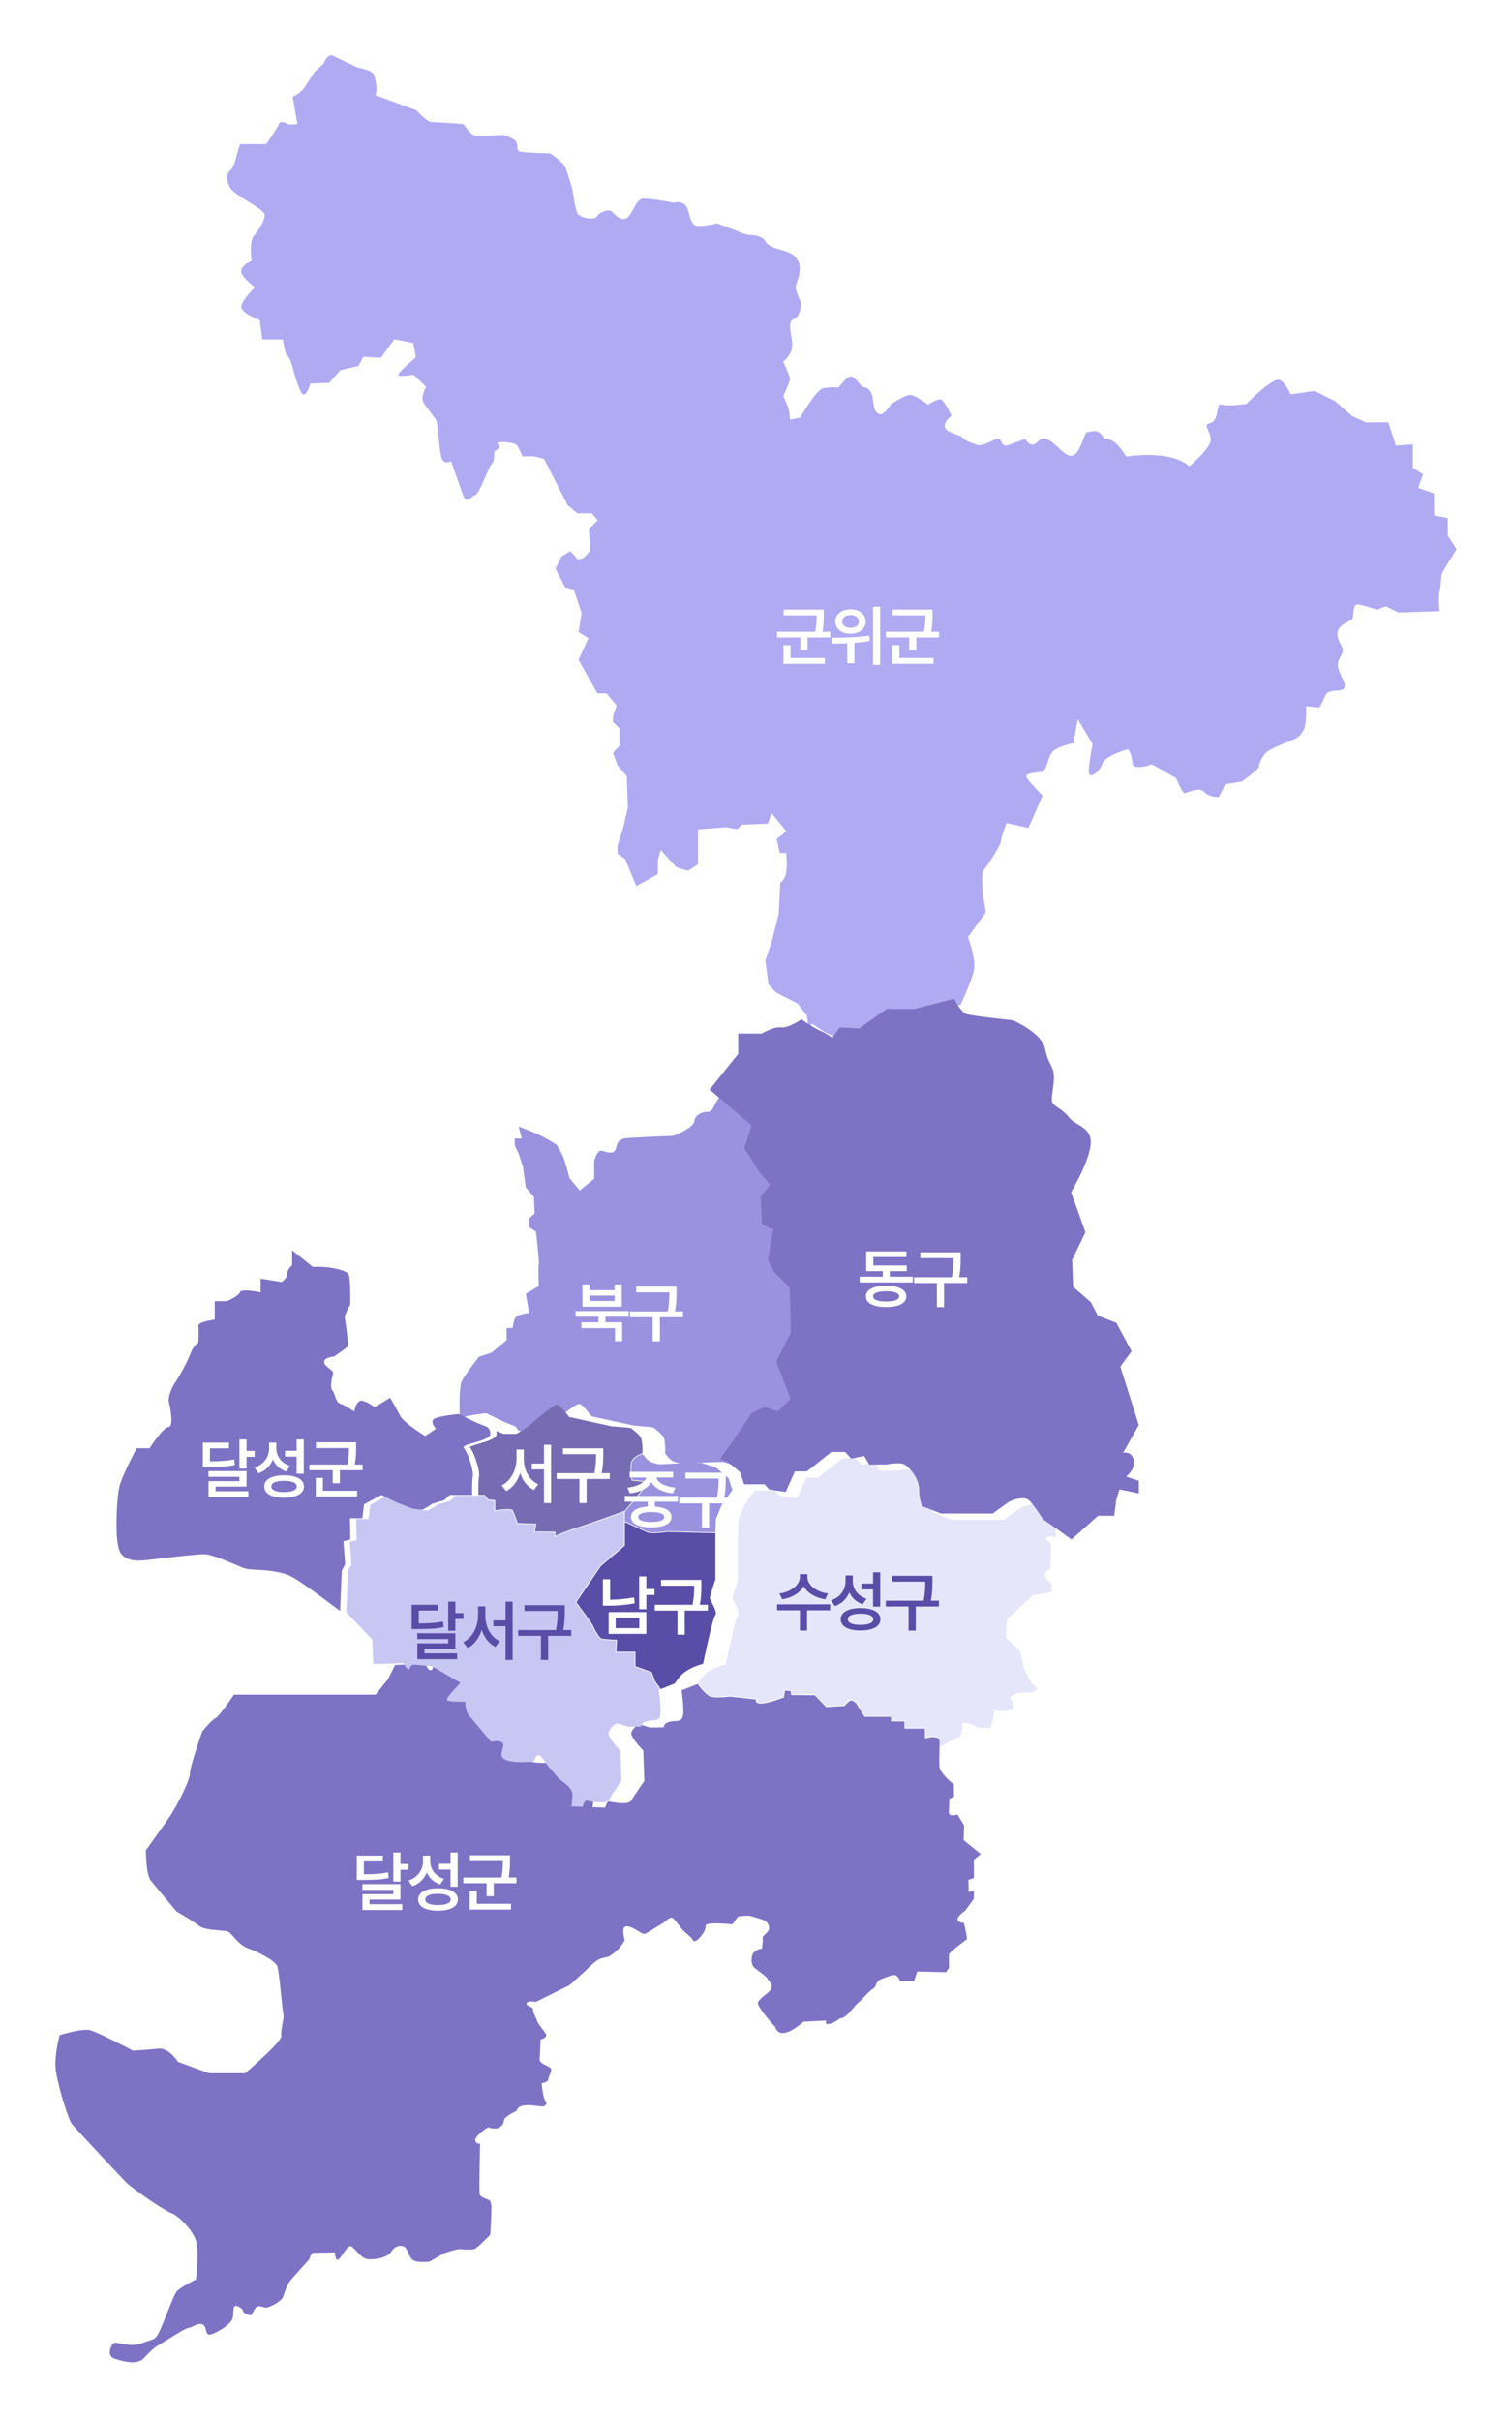
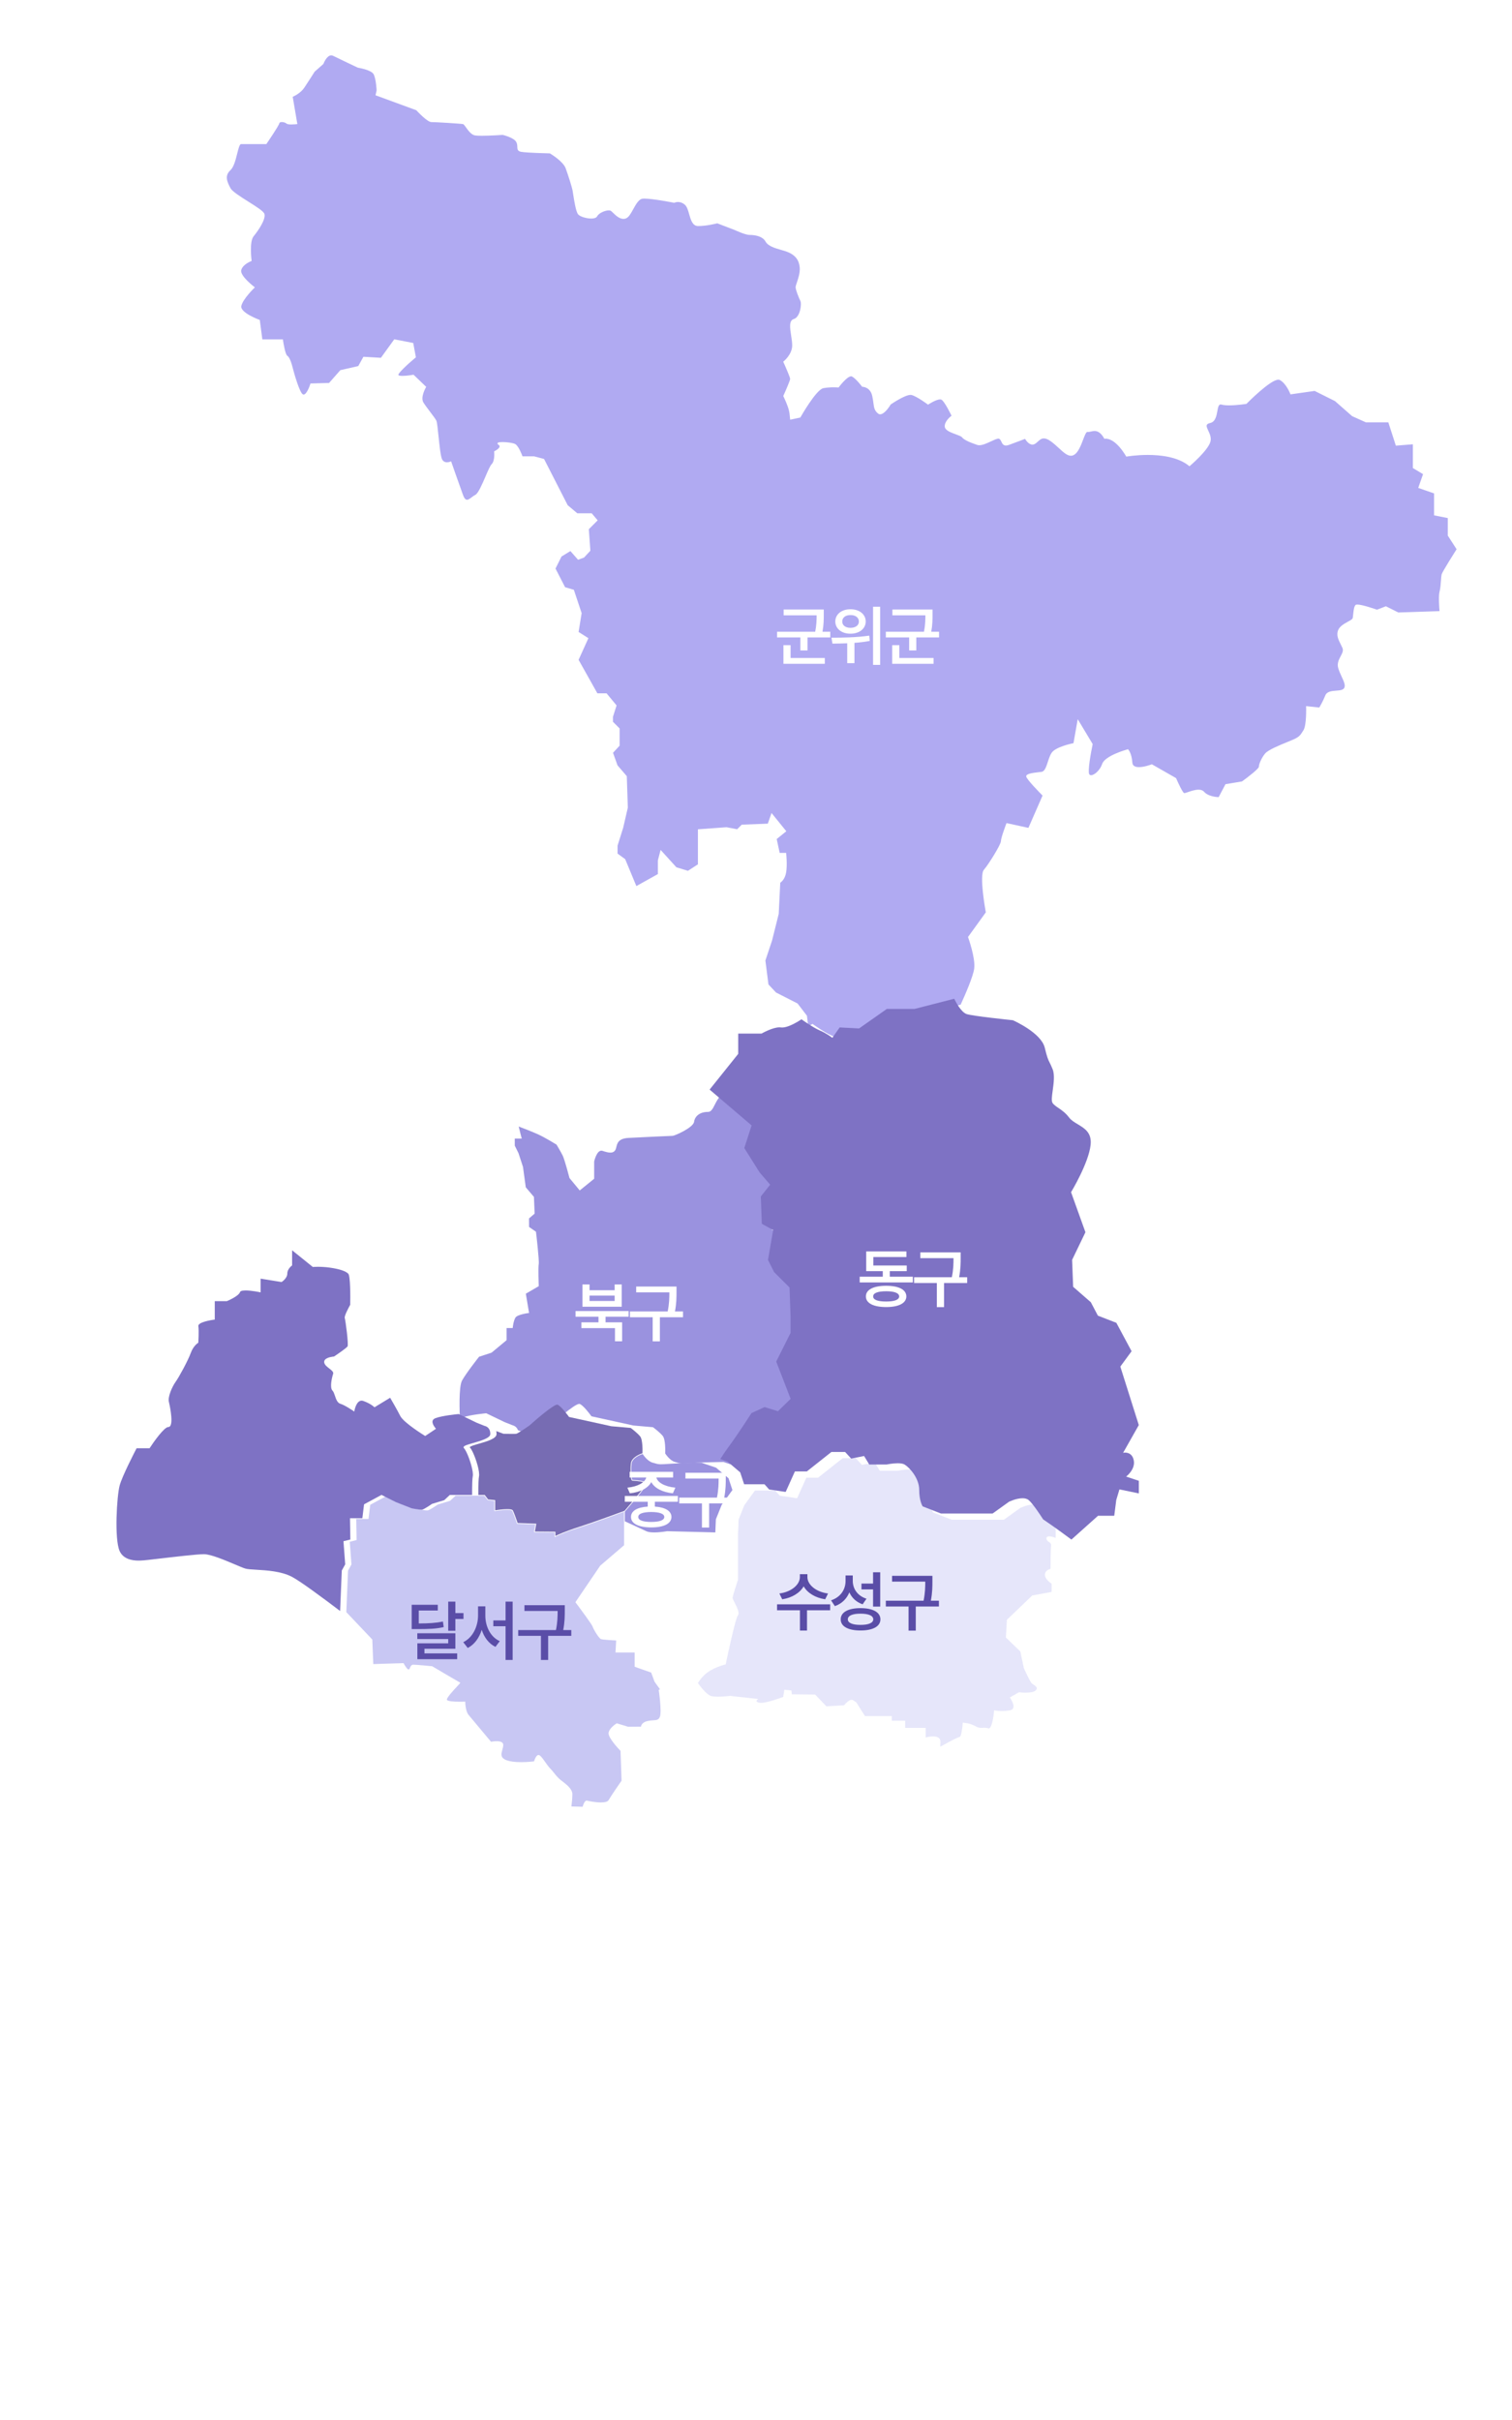
<svg xmlns="http://www.w3.org/2000/svg" width="275" height="440" viewBox="0 0 275 440" fill="none">
  <path d="M119.92 307.579C119.92 307.579 119.92 307.571 119.919 307.568C119.919 307.571 119.919 307.576 119.92 307.579Z" fill="#B9DED7" />
  <path d="M119.953 307.818C119.948 307.773 119.942 307.729 119.937 307.688C119.942 307.73 119.948 307.773 119.953 307.818Z" fill="#B9DED7" />
  <path d="M120.136 309.49C120.08 308.847 120.006 308.234 119.953 307.82C120.006 308.234 120.08 308.849 120.136 309.49Z" fill="#B9DED7" />
  <path d="M119.919 307.569C119.915 307.537 119.91 307.508 119.906 307.48C119.91 307.507 119.915 307.537 119.919 307.569Z" fill="#B9DED7" />
-   <path d="M119.936 307.686C119.931 307.648 119.926 307.612 119.921 307.577C119.925 307.612 119.931 307.648 119.936 307.686Z" fill="#B9DED7" />
  <g filter="url(#filter0_d_2007_15232)">
-     <path d="M20.116 429.507C19.246 429.507 18.157 429.291 16.876 428.864C16.348 428.688 16.047 428.349 15.98 427.858C15.883 427.139 16.354 426.235 16.705 426.001C16.764 425.963 16.853 425.944 16.98 425.944C17.217 425.944 17.556 426.012 17.949 426.091C18.538 426.209 19.272 426.357 20.054 426.357C20.748 426.357 21.359 426.242 21.922 426.008C22.473 425.777 22.887 425.651 23.219 425.55C24.25 425.234 24.465 425.168 25.32 423.174C25.716 422.248 26.108 421.268 26.486 420.319C27.168 418.61 27.756 417.135 28.111 416.66C28.656 415.935 31.604 414.457 31.634 414.442L31.667 414.425L31.671 414.389C31.694 414.183 32.226 409.316 31.669 407.459C31.089 405.529 28.589 402.918 27.146 402.378C25.712 401.841 20.125 397.966 18.956 396.798C17.96 395.803 9.84 387.137 9.066 386.169C8.364 385.292 6.284 378.423 6.094 375.947C5.921 373.691 6.733 370.417 6.83 370.036C7.183 369.926 10.051 369.051 11.704 369.051C11.965 369.051 12.184 369.073 12.357 369.117C13.826 369.483 20.121 372.808 20.183 372.841L20.201 372.851H20.22C20.249 372.848 23.043 372.661 24.89 372.476C24.951 372.47 25.014 372.466 25.076 372.466C26.806 372.466 28.357 374.846 28.373 374.87L28.386 374.889L34.02 376.954H40.592L40.611 376.938C41.303 376.343 47.357 371.101 47.169 370.156C47.074 369.678 47.234 368.765 47.378 367.96C47.515 367.183 47.634 366.512 47.54 366.23C47.466 366.011 47.328 364.671 47.169 363.122C46.923 360.731 46.644 358.022 46.419 357.459C46.023 356.473 42.764 354.787 41.15 354.249C40 353.866 39.003 352.745 38.343 352.004C38.038 351.662 37.798 351.391 37.619 351.272C37.39 351.12 36.718 351.06 35.867 350.983C34.538 350.865 32.884 350.718 32.21 350.156C31.133 349.258 28.304 347.657 28.103 347.544L23.444 341.956C22.57 340.908 22.529 336.765 22.526 336.425C22.756 336.106 25.922 331.707 26.996 330.099C28.057 328.508 30.554 323.771 30.554 322.412C30.554 321.159 32.681 315.1 32.787 314.797C32.91 314.647 34.483 312.749 35.185 312.399C35.911 312.035 38.287 308.509 38.551 308.115H64.311L66.577 305.286L67.868 302.705L73.314 302.536C73.489 302.851 73.983 303.69 74.258 303.69C74.276 303.69 74.294 303.688 74.311 303.681L74.594 303.575L74.602 303.54C74.651 303.346 74.835 302.836 75.101 302.814C75.117 302.814 75.139 302.813 75.166 302.813C75.726 302.813 78.335 303.07 78.558 303.093C79.356 303.565 82.963 305.694 83.527 306.007C83.455 306.094 83.278 306.282 83.093 306.479C81.687 307.972 80.928 308.896 81.207 309.197C81.423 309.429 82.251 309.546 83.666 309.546C84.043 309.546 84.354 309.537 84.487 309.533C84.496 309.862 84.561 311.224 85.124 311.9C85.746 312.647 89.232 316.813 89.232 316.813L89.26 316.844L89.3 316.835C89.3 316.835 89.827 316.719 90.348 316.719C90.802 316.719 91.124 316.806 91.279 316.971C91.365 317.062 91.403 317.178 91.395 317.322C91.38 317.587 91.305 317.861 91.232 318.126C91.019 318.903 90.799 319.706 92.141 320.188C92.765 320.413 93.655 320.526 94.789 320.526C96.056 320.526 97.186 320.379 97.199 320.378L97.244 320.372L97.256 320.329C97.372 319.904 97.661 319.229 97.939 319.229C97.969 319.229 97.999 319.237 98.031 319.252C98.299 319.386 98.689 319.94 99.067 320.476C99.363 320.896 99.67 321.33 99.941 321.603C100.179 321.84 100.405 322.121 100.645 322.419C101.034 322.9 101.435 323.398 101.939 323.786L102.119 323.924C102.898 324.517 103.966 325.329 103.966 326.219C103.966 327.197 103.782 328.497 103.781 328.51L103.77 328.584L106.079 328.65L106.092 328.597C106.196 328.181 106.457 327.52 106.712 327.52C106.725 327.52 106.74 327.523 106.754 327.526C107.054 327.611 108.258 327.859 109.283 327.859C110.113 327.859 110.629 327.695 110.816 327.369C111.306 326.512 113.159 323.857 113.176 323.83L113.19 323.811L113.002 318.29L112.984 318.271C112.961 318.248 110.706 315.923 110.825 315.094C110.934 314.331 112.018 313.598 112.2 313.479C112.394 313.538 113.489 313.866 114.222 314.093L114.232 314.095L116.717 314.074V314.005C116.717 313.975 116.736 313.269 117.865 313.035C118.205 312.964 118.513 312.945 118.785 312.927C119.477 312.882 119.979 312.85 120.199 312.033C120.314 311.607 120.316 310.747 120.207 309.481C120.151 308.829 120.076 308.211 120.024 307.807L119.979 307.469C119.971 307.411 119.964 307.366 119.96 307.333L122.889 306.171C123.111 306.487 124.409 308.282 125.387 308.516C125.671 308.584 126.077 308.618 126.596 308.618C127.594 308.618 128.701 308.489 128.805 308.477L133.583 308.998C133.505 309.082 133.424 309.206 133.453 309.339C133.491 309.518 133.704 309.642 134.102 309.719C134.184 309.736 134.282 309.743 134.391 309.743C135.668 309.743 138.42 308.682 138.538 308.637L138.574 308.624L138.778 307.363L139.821 307.475L139.904 308.185L144.199 308.227L146.254 310.375L149.584 310.184L149.603 310.16C149.611 310.15 150.375 309.185 150.907 309.185C150.979 309.185 151.042 309.203 151.098 309.241L151.646 309.606L153.246 312.144H158.07V312.983H160.497V314.289H164.232V316.085L164.319 316.059C164.326 316.056 165.049 315.841 165.729 315.841C166.196 315.841 166.53 315.941 166.719 316.135C166.852 316.272 166.916 316.461 166.908 316.696C166.908 316.696 166.891 317.11 166.875 317.699C166.842 318.842 166.815 320.374 166.867 321.179C166.947 322.425 169.196 324.219 169.481 324.442L169.521 326.645L168.651 327.06V327.103C168.651 327.117 168.651 328.48 168.567 329.419C168.551 329.603 168.593 329.751 168.693 329.859C168.814 329.991 169.019 330.059 169.3 330.059C169.644 330.059 170.008 329.96 170.14 329.92L171.346 331.889L171.262 334.556L174.378 337.095L173.13 338.14V341.479L172.133 341.769L172.178 344.033L173.13 343.661V345.239L171.531 347.409C171.34 347.541 170.057 348.447 170.143 349.003C170.223 349.525 171.092 349.622 171.317 349.638C171.648 350.99 171.929 352.455 171.837 352.621C171.556 352.752 168.655 354.993 168.607 355.325C168.567 355.605 168.602 357.522 168.607 357.76L168.059 358.582L162.817 358.457L162.236 360.241C161.254 360.241 159.802 360.23 159.693 360.203C159.678 360.188 159.626 360.076 159.585 359.985C159.439 359.666 159.218 359.185 158.812 359.122C158.769 359.115 158.72 359.112 158.668 359.112C158.063 359.112 156.923 359.57 156.119 359.915C155.634 360.122 155.48 360.487 155.33 360.84C155.2 361.146 155.077 361.435 154.745 361.619C154.307 361.861 153.761 362.448 153.233 363.015C152.849 363.428 152.485 363.819 152.206 364.028C151.879 364.273 151.523 364.694 151.148 365.14C150.744 365.62 150.326 366.116 149.881 366.476C149.487 366.794 149.196 366.95 148.993 366.95C148.964 366.95 148.94 366.947 148.919 366.944C148.899 366.942 148.881 366.94 148.864 366.94C148.839 366.94 148.804 366.943 148.765 366.969C148.749 366.98 148.718 367.004 148.674 367.037C148.403 367.247 147.575 367.887 146.762 367.994C146.694 368.003 146.629 368.007 146.574 368.007C146.394 368.007 146.275 367.964 146.222 367.878C146.128 367.727 146.249 367.473 146.25 367.47L146.302 367.365L142.137 367.581L142.119 367.597C142.1 367.615 140.207 369.329 138.75 369.611C138.613 369.639 138.48 369.651 138.356 369.651C137.286 369.651 137.055 368.668 137.047 368.626L137.043 368.608L137.031 368.595C136.552 368.08 133.936 365.099 133.854 364.281C133.808 363.819 134.471 363.283 135.112 362.763C135.563 362.398 135.989 362.053 136.209 361.714C136.625 361.075 136.115 360.455 135.779 360.045C135.652 359.891 135.543 359.757 135.511 359.666C135.448 359.478 135.011 359.144 134.296 358.616C133.715 358.187 133.055 357.701 132.935 357.459C132.815 357.218 132.453 356.349 132.895 355.32C133.25 354.494 134.532 354.284 134.544 354.283L134.595 354.274L134.601 354.224C134.608 354.172 134.768 352.966 134.727 352.386C134.708 352.113 134.96 351.876 135.227 351.625C135.491 351.379 135.762 351.125 135.845 350.79C136.028 350.061 135.429 349.382 135.15 349.221C134.843 349.047 133.315 348.583 132.603 348.386C132.419 348.334 132.171 348.308 131.867 348.308C131.12 348.308 130.258 348.465 130.249 348.468L130.223 348.473L129.194 349.873C128.935 349.847 127.434 349.705 126.192 349.705C125.172 349.705 124.589 349.796 124.411 349.986C124.364 350.035 124.342 350.093 124.345 350.155C124.386 350.84 123.838 351.787 122.916 352.63C122.678 352.846 122.478 352.955 122.32 352.955C122.095 352.955 121.979 352.73 121.875 352.531C121.822 352.429 121.777 352.341 121.718 352.294C121.511 352.128 120.397 351.18 119.986 350.688C119.872 350.55 119.715 350.344 119.548 350.125C119.079 349.506 118.546 348.806 118.261 348.679C118.224 348.662 118.182 348.654 118.135 348.654C117.696 348.654 116.862 349.439 116.78 349.516C116.637 349.606 113.989 351.261 113.471 351.541C113.393 351.583 113.31 351.603 113.217 351.603C112.904 351.603 112.515 351.37 112.023 351.073C111.77 350.922 111.485 350.75 111.17 350.587C110.721 350.354 110.341 350.237 110.039 350.237C109.808 350.237 109.693 350.307 109.653 350.339C109.067 350.539 109.531 352.433 109.615 352.755C109.524 352.935 108.869 354.164 107.737 355.029C106.814 355.737 106.751 355.749 106.256 355.851C106.086 355.887 105.873 355.93 105.562 356.012C104.524 356.289 103.622 357.194 102.965 357.855C102.829 357.992 102.699 358.122 102.587 358.225C101.989 358.783 99.71 360.825 99.566 360.953L93.496 363.965C93.404 363.952 93.051 363.9 92.688 363.9C92.165 363.9 91.86 364.007 91.784 364.22C91.683 364.498 91.998 364.644 92.302 364.786C92.616 364.931 92.942 365.083 92.942 365.362C92.942 365.77 93.156 366.227 93.384 366.713C93.512 366.985 93.643 367.267 93.734 367.54C93.847 367.878 94.209 368.34 94.559 368.788C94.969 369.311 95.434 369.906 95.352 370.151C95.201 370.606 94.371 370.809 94.363 370.811L94.313 370.823V370.875C94.31 370.901 94.227 373.536 94.145 374.395C94.093 374.941 94.763 375.267 95.355 375.553C95.769 375.753 96.159 375.943 96.222 376.161C96.312 376.476 96.128 376.91 95.966 377.295C95.84 377.59 95.723 377.868 95.723 378.091C95.723 378.453 94.894 378.704 94.575 378.771L94.514 378.783L94.52 378.843C94.528 378.94 94.733 381.229 95.112 381.816C95.491 382.404 95.506 382.428 95.119 382.854C95.031 382.949 94.872 382.994 94.617 382.994C94.362 382.994 94.051 382.95 93.688 382.901C93.216 382.836 92.68 382.762 92.118 382.762C91.922 382.762 91.732 382.772 91.552 382.789C90.857 382.86 90.383 383.052 90.147 383.36C90.016 383.529 89.996 383.689 89.996 383.768C89.622 383.946 87.716 384.887 87.675 385.463C87.646 385.86 87.474 386.573 86.639 386.897C86.446 386.972 86.222 387.01 85.974 387.01C85.531 387.01 85.13 386.891 84.936 386.834C84.9 386.823 84.873 386.815 84.854 386.811H84.846L84.83 386.808C84.553 386.808 82.529 388.282 82.447 389.026C82.425 389.227 82.47 389.392 82.582 389.518C82.777 389.736 83.118 389.768 83.303 389.768C83.308 389.768 83.312 389.768 83.316 389.768C83.294 390.658 83.117 398.316 83.235 398.914C83.324 399.357 83.835 399.56 84.329 399.755C84.585 399.856 84.827 399.951 85.007 400.076C85.424 400.365 85.386 401.461 85.362 402.186C85.356 402.34 85.352 402.478 85.352 402.591C85.352 403.214 85.184 406.009 85.166 406.303C84.96 406.518 82.978 408.579 82.387 408.866C82.171 408.971 81.77 409.027 81.226 409.027C80.6 409.027 79.988 408.954 79.982 408.954C79.92 408.937 79.832 408.929 79.73 408.929C78.793 408.929 76.798 409.673 76.713 409.705L74.163 411.195C74.071 411.206 73.53 411.272 72.915 411.272C72.11 411.272 71.507 411.163 71.172 410.956C70.693 410.66 70.45 410.083 70.235 409.575C70.067 409.176 69.907 408.798 69.654 408.588C69.457 408.425 69.18 408.334 68.878 408.334C68.344 408.334 67.604 408.625 67.125 409.446C66.585 410.37 64.648 410.785 63.444 410.785C63.155 410.785 62.893 410.762 62.686 410.718C62.007 410.575 61.346 409.857 60.816 409.279C60.431 408.861 60.1 408.5 59.828 408.419C59.792 408.409 59.755 408.403 59.717 408.403C59.32 408.403 58.915 409.005 58.486 409.645C58.211 410.055 57.926 410.479 57.646 410.735C57.549 410.823 57.463 410.867 57.388 410.867C57.05 410.867 56.911 409.928 56.889 409.598L56.885 409.533H56.82C56.786 409.534 53.455 409.596 53.025 409.596C52.567 409.596 52.32 410.57 52.278 410.751C52.073 410.979 49.339 414.003 48.803 414.658C48.302 415.269 47.899 416.425 47.603 417.267C47.562 417.384 47.522 417.496 47.485 417.601C47.21 418.371 45.152 419.563 44.327 419.563C44.272 419.563 44.226 419.558 44.186 419.547C44.076 419.518 43.976 419.489 43.882 419.464C43.567 419.376 43.339 419.312 43.133 419.312C42.991 419.312 42.869 419.342 42.747 419.406C42.372 419.605 41.994 420.383 41.803 420.829C41.767 420.915 41.686 420.956 41.555 420.956C41.192 420.956 40.62 420.64 40.393 420.469C40.298 420.397 40.272 420.322 40.236 420.219C40.161 419.999 40.069 419.725 39.303 419.344C39.155 419.27 39.031 419.233 38.923 419.233C38.474 419.233 38.454 419.823 38.432 420.449C38.418 420.866 38.403 421.298 38.275 421.618C37.904 422.545 36.019 423.839 34.58 424.378C34.388 424.45 34.223 424.485 34.089 424.485C33.667 424.485 33.57 424.111 33.458 423.677C33.368 423.328 33.266 422.933 32.965 422.708C32.814 422.595 32.631 422.538 32.42 422.538C31.992 422.538 31.513 422.767 31.09 422.969C30.782 423.116 30.491 423.255 30.311 423.255C29.901 423.255 28.182 424.323 26.666 425.265C26.038 425.655 25.445 426.023 25.051 426.249C24.013 426.842 23.432 427.444 22.698 428.207C22.499 428.414 22.286 428.634 22.05 428.871C21.634 429.287 20.989 429.496 20.133 429.496L20.116 429.507Z" fill="#7E72C4" />
-   </g>
+     </g>
  <path d="M103.924 328.453C103.963 328.16 104.101 327.07 104.101 326.218C104.101 325.261 103.003 324.424 102.201 323.814L102.021 323.676C101.53 323.299 101.133 322.807 100.75 322.332C100.507 322.031 100.278 321.748 100.037 321.505C99.773 321.242 99.471 320.812 99.177 320.396C98.772 319.821 98.389 319.278 98.09 319.129C98.041 319.104 97.989 319.092 97.938 319.092C97.5 319.092 97.204 320.01 97.134 320.247C96.913 320.275 95.904 320.389 94.787 320.389C93.67 320.389 92.796 320.277 92.186 320.058C90.963 319.618 91.148 318.942 91.362 318.16C91.437 317.887 91.514 317.606 91.53 317.327C91.541 317.144 91.489 316.992 91.377 316.873C91.193 316.677 90.845 316.577 90.346 316.577C89.889 316.577 89.445 316.661 89.31 316.688C88.989 316.303 85.82 312.515 85.229 311.806C84.629 311.087 84.622 309.472 84.622 309.455V309.385L84.551 309.387C84.551 309.387 84.164 309.404 83.665 309.404C82.346 309.404 81.485 309.292 81.305 309.098C81.057 308.831 82.608 307.185 83.191 306.565C83.692 306.032 83.703 306.016 83.689 305.959L83.68 305.922L83.643 305.908C83.519 305.854 79.971 303.762 78.616 302.96L78.603 302.952H78.588C78.472 302.939 75.755 302.669 75.168 302.669C75.136 302.669 75.11 302.669 75.09 302.672C74.719 302.703 74.523 303.309 74.479 303.465L74.262 303.545C74.116 303.545 73.708 302.965 73.412 302.426L73.392 302.389L67.89 302.56L67.716 298.098L62.988 293.116L63.298 285.574L63.922 284.451L63.614 280.322L64.855 280.011L64.794 276.171H67.025L67.339 273.596L70.389 271.951L72.971 273.242L75.839 274.364C75.903 274.377 77.148 274.625 77.664 274.625C77.721 274.625 77.767 274.623 77.804 274.616C78.176 274.553 79.495 273.645 79.628 273.554L81.873 272.869L82.86 271.943H88.089L88.708 272.749L89.921 272.87V274.755L90 274.741C90.013 274.738 91.334 274.52 92.275 274.52C92.993 274.52 93.135 274.648 93.164 274.704C93.408 275.192 94.026 276.979 94.031 276.997L94.046 277.04L97.376 277.163L97.126 278.595L100.873 278.626V279.48L100.972 279.428C100.986 279.421 102.433 278.673 105.318 277.753C106.488 277.379 108.172 276.798 110.324 276.024C111.86 275.472 113.157 274.992 113.506 274.862V280.951L109.166 284.668L104.653 291.307L104.682 291.347C105.511 292.451 107.684 295.393 107.782 295.74C107.898 296.148 108.902 297.885 109.319 298.024C109.666 298.14 111.664 298.252 112.069 298.272L111.945 300.453H115.433V303.045L118.435 304.108L119.049 305.765L120.039 307.15L119.802 307.244L119.81 307.297C119.811 307.308 119.967 308.363 120.065 309.491C120.171 310.723 120.17 311.59 120.061 311.996C119.866 312.718 119.454 312.745 118.769 312.79C118.493 312.808 118.18 312.828 117.831 312.901C116.781 313.117 116.608 313.731 116.579 313.936L114.245 313.957C113.437 313.707 112.201 313.338 112.201 313.338L112.171 313.329L112.145 313.345C112.091 313.379 110.81 314.18 110.682 315.072C110.559 315.933 112.625 318.101 112.86 318.344L113.045 323.766C112.877 324.006 111.162 326.473 110.69 327.297C110.532 327.572 110.043 327.718 109.275 327.718C108.257 327.718 107.039 327.462 106.785 327.39C106.759 327.382 106.732 327.379 106.705 327.379C106.301 327.379 106.034 328.258 105.967 328.506L103.918 328.447L103.924 328.453Z" fill="#C8C7F3" />
-   <path d="M119.175 305.708L118.545 304.007L115.573 302.955V300.323H112.093L112.217 298.151L112.149 298.147C112.124 298.147 109.726 298.022 109.366 297.902C109.021 297.787 108.039 296.14 107.917 295.709C107.795 295.285 105.151 291.747 104.823 291.311L109.272 284.767L113.645 281.022V276.747C113.972 276.897 116.529 278.07 117.511 278.532C117.832 278.684 118.331 278.76 118.994 278.76C120.067 278.76 121.239 278.557 121.341 278.539L130.105 278.759V287.166C130.03 287.39 129.11 290.162 129.11 290.534C129.11 290.668 129.246 290.946 129.486 291.426C129.86 292.171 130.423 293.298 130.126 293.595C129.632 294.089 128.025 301.791 127.875 302.511C127.545 302.591 125.401 303.152 124.028 304.436C123.488 304.942 123.061 305.558 122.716 306.097L120.176 307.105L119.178 305.708H119.175Z" fill="#5A4DA7" />
  <g filter="url(#filter1_d_2007_15232)">
    <path d="M167.01 317.589C167.025 317.065 167.038 316.707 167.038 316.707C167.046 316.433 166.97 316.211 166.81 316.047C166.594 315.825 166.228 315.712 165.723 315.712C165.157 315.712 164.579 315.853 164.362 315.911V314.161H160.628V312.856H158.2V312.016H153.316L151.741 309.517L151.168 309.135C151.09 309.084 151 309.056 150.901 309.056C150.347 309.056 149.638 309.9 149.508 310.058L146.303 310.241L144.252 308.097L140.02 308.056L139.938 307.357L138.657 307.219L138.446 308.529C138.11 308.657 135.56 309.611 134.386 309.611C134.285 309.611 134.196 309.604 134.122 309.589C133.685 309.505 133.595 309.381 133.581 309.315C133.555 309.195 133.713 309.052 133.776 309.007L133.922 308.904L128.799 308.345H128.791C128.78 308.348 127.625 308.488 126.59 308.488C126.082 308.488 125.687 308.455 125.413 308.389C124.413 308.149 122.978 306.075 122.963 306.053L122.932 306.008H122.928C123.25 305.519 123.638 304.98 124.114 304.535C125.57 303.173 127.917 302.638 127.941 302.632L127.985 302.623L127.995 302.579C128.477 300.24 129.819 294.086 130.216 293.689C130.583 293.323 130.039 292.237 129.603 291.363C129.417 290.991 129.241 290.641 129.241 290.532C129.241 290.235 129.957 288.023 130.233 287.196L130.237 287.185V278.689L130.338 276.268L131.38 273.674L133.315 271.004H136.984L137.82 271.943L140.976 272.411L142.659 268.673H144.785L149.266 265.128H151.639L152.764 266.346L155.088 265.882L156.017 267.412H159.244C159.255 267.408 160.327 267.185 161.276 267.185C161.825 267.185 162.224 267.258 162.461 267.403C163.361 267.953 165.043 269.83 165.043 271.879C165.043 273.929 165.681 274.947 165.708 274.987L165.721 275.003L169.113 276.321H178.575L181.58 274.162C181.58 274.162 182.884 273.542 183.972 273.542C184.437 273.542 184.797 273.655 185.041 273.877C185.767 274.535 186.964 276.323 187.614 277.331C187.824 277.656 187.968 277.888 188.006 277.951V279.605C187.788 279.527 187.236 279.345 186.829 279.345C186.423 279.345 186.326 279.54 186.326 279.703C186.326 280.048 186.565 280.21 186.775 280.353C187.008 280.511 187.21 280.649 187.166 281.001C187.079 281.701 187.072 284.78 187.072 285.246C186.85 285.302 186.045 285.558 186.045 286.326C186.045 287.095 187.058 287.82 187.259 287.949V289.44L183.747 290.086L179.138 294.503L178.949 297.733L181.57 300.264L182.221 303.323L182.224 303.33C182.27 303.429 183.351 305.769 183.638 306.054C183.706 306.122 183.812 306.193 183.937 306.275C184.204 306.452 184.535 306.671 184.564 306.934C184.578 307.063 184.519 307.193 184.384 307.334C184.119 307.608 183.485 307.752 182.548 307.752C181.914 307.752 181.366 307.684 181.36 307.683L181.337 307.68L179.665 308.63L179.709 308.691C179.717 308.703 180.551 309.896 180.279 310.559C180.189 310.779 179.98 310.918 179.659 310.975C179.196 311.057 178.718 311.098 178.24 311.098C177.428 311.098 176.891 310.977 176.885 310.975L176.809 310.957L176.802 311.036C176.704 312.281 176.356 314.254 175.843 314.254C175.82 314.254 175.796 314.25 175.771 314.242C175.56 314.171 175.35 314.14 175.092 314.14C174.988 314.14 174.887 314.145 174.785 314.149C174.685 314.153 174.587 314.159 174.486 314.159C174.208 314.159 173.868 314.125 173.451 313.875C172.514 313.314 171.235 313.217 171.18 313.213L171.112 313.207L171.107 313.276C171.019 314.501 170.77 315.824 170.522 315.824C170.295 315.824 169.111 316.417 167.003 317.585L167.01 317.589Z" fill="#E6E6FA" />
  </g>
  <g filter="url(#filter2_d_2007_15232)">
    <path d="M127.6 265.812H127.588C127.551 265.812 123.868 265.856 121.692 266.019C121.001 266.071 120.553 266.094 120.236 266.094C119.743 266.094 119.553 266.037 119.238 265.944C119.11 265.906 118.962 265.862 118.767 265.813C117.871 265.59 117.087 264.422 116.983 264.265C116.996 264.001 117.08 261.739 116.532 261.069C115.973 260.387 114.826 259.539 114.777 259.504L114.762 259.493L111.195 259.181L103.575 257.509C103.41 257.281 102.108 255.509 101.442 255.267C101.415 255.257 101.382 255.252 101.348 255.252C100.455 255.252 96.381 258.918 96.207 259.073C95.393 259.64 94.094 260.505 93.875 260.549C93.815 260.561 93.641 260.575 93.148 260.575C92.51 260.575 91.685 260.55 91.58 260.548L90.205 260.035C89.946 259.305 89.299 259.156 89.219 259.14L87.814 258.582L84.441 256.959H84.422C84.394 256.963 81.535 257.216 80.172 257.712C79.935 257.797 79.762 257.919 79.654 258.071C79.593 256.854 79.402 252.175 80.037 251.009C80.745 249.713 82.942 246.921 83.129 246.683L85.406 245.938L88.135 243.671V241.468H89.249L89.254 241.407C89.254 241.395 89.381 240.171 89.743 239.57C90.095 238.984 92.135 238.735 92.155 238.732L92.226 238.724L91.637 235.217L93.984 233.852V233.811C93.982 233.777 93.86 230.454 93.982 229.847C94.107 229.221 93.51 224.194 93.485 223.98L93.481 223.95L92.226 223.082L92.216 221.532L93.238 220.66L93.112 217.618L91.628 215.874L91.12 212.163L90.302 209.664L89.627 208.301V207.017H90.891L90.335 204.82C90.832 205.008 92.743 205.732 93.903 206.265C95.176 206.851 97.045 208.007 97.225 208.118C97.308 208.257 97.987 209.397 98.334 210.089C98.699 210.821 99.565 214.146 99.574 214.18L99.578 214.195L101.442 216.446L104.065 214.319V211.185C104.093 211.058 104.516 209.215 105.378 209.215C105.448 209.215 105.52 209.228 105.592 209.252C106.059 209.407 106.593 209.567 107.013 209.567C107.429 209.567 107.723 209.414 107.912 209.098C108.004 208.945 108.053 208.747 108.103 208.537C108.272 207.846 108.482 206.986 110.345 206.892C112.78 206.77 117.931 206.518 118.308 206.518C118.725 206.518 122.103 205.012 122.234 203.971C122.338 203.139 123.068 202.166 124.781 202.166C125.337 202.166 125.625 201.6 125.989 200.883C126.252 200.365 126.55 199.781 127.016 199.252L134.534 205.665L133.209 209.756L136.048 214.26L137.883 216.399L136.222 218.493L136.412 223.594L138.456 224.709L137.527 230.093L138.662 232.361L141.451 235.148L141.637 240.344V243.311L139.017 248.547L141.626 255.299L139.446 257.427L137.034 256.685L134.565 257.825L134.554 257.841C134.532 257.876 132.292 261.416 130.209 264.242C129.789 264.813 129.336 265.486 128.863 266.243L127.59 265.811L127.6 265.812Z" fill="#9A92DF" />
  </g>
  <g filter="url(#filter3_d_2007_15232)">
    <path d="M62.858 292.908C59.661 290.483 55.587 287.47 54.09 286.691C52.137 285.673 49.525 285.519 47.618 285.407C46.718 285.354 46.008 285.312 45.613 285.194C45.23 285.08 44.52 284.779 43.697 284.43C41.853 283.649 39.327 282.579 38.087 282.579C36.848 282.579 32.445 283.096 29.522 283.438C28.273 283.584 27.286 283.699 27.172 283.699C27.134 283.699 27.067 283.705 26.977 283.712C26.796 283.725 26.52 283.747 26.192 283.747C24.978 283.747 23.397 283.443 22.755 281.999C21.781 279.809 22.247 272.019 22.759 270.104C23.227 268.352 25.608 263.771 25.845 263.315H28.206L28.227 263.283C28.914 262.219 30.86 259.459 31.61 259.459C31.744 259.459 31.856 259.402 31.943 259.29C32.579 258.477 31.729 254.934 31.721 254.898C31.488 253.969 32.303 252.136 32.955 251.223C33.569 250.366 35.188 247.395 35.702 245.983C36.185 244.657 37.029 244.158 37.037 244.153L37.069 244.135L37.071 244.098C37.077 244.011 37.198 241.967 37.074 241.1C37.062 241.015 37.086 240.934 37.151 240.852C37.633 240.224 39.979 239.936 40.002 239.933L40.062 239.927V236.577H42.249L42.261 236.571C42.348 236.536 44.409 235.68 44.664 234.913C44.708 234.783 44.919 234.628 45.679 234.628C46.764 234.628 48.304 234.955 48.319 234.958L48.401 234.976V232.484L52.206 233.098L52.228 233.084C52.27 233.058 53.257 232.431 53.257 231.533C53.257 230.707 54.091 230.102 54.099 230.097L54.128 230.076V227.323L57.896 230.361L57.924 230.358C57.924 230.358 58.27 230.327 58.82 230.327C59.328 230.327 60.124 230.354 61.02 230.482C62.739 230.728 63.856 231.098 64.342 231.582C64.732 231.972 64.729 235.778 64.695 237.236C64.547 237.502 63.576 239.257 63.702 239.639C63.84 240.053 64.428 244.474 64.208 244.803C64.019 245.087 62.528 246.122 61.753 246.64C61.591 246.652 60.49 246.756 60.1 247.238C59.987 247.378 59.942 247.536 59.967 247.711C60.029 248.152 60.462 248.488 60.881 248.812C61.303 249.139 61.703 249.448 61.588 249.795C61.383 250.411 60.923 252.293 61.481 252.849C61.666 253.034 61.79 253.399 61.92 253.786C62.122 254.387 62.352 255.069 62.899 255.229C63.73 255.472 65.332 256.577 65.349 256.588L65.437 256.649L65.454 256.542C65.456 256.523 65.763 254.665 66.764 254.665C66.872 254.665 66.988 254.687 67.105 254.729C68.442 255.214 69.065 255.826 69.072 255.833L69.11 255.871L71.959 254.138C72.165 254.491 73.233 256.321 73.79 257.432C74.413 258.679 78.138 260.969 78.296 261.066L78.333 261.089L80.302 259.777L80.249 259.718C80.242 259.712 79.559 258.957 79.672 258.377C79.72 258.136 79.904 257.955 80.223 257.839C81.51 257.372 84.17 257.121 84.418 257.099L87.763 258.707L89.184 259.271H89.191C89.218 259.277 89.852 259.398 90.089 260.108C90.153 260.299 90.182 260.518 90.175 260.758C90.155 261.482 88.374 261.99 87.072 262.361C85.994 262.669 85.38 262.854 85.316 263.102C85.303 263.149 85.305 263.221 85.38 263.296C85.511 263.427 85.678 263.702 85.867 264.092C86.448 265.3 87.171 267.602 86.98 268.457C86.902 268.808 86.864 269.938 86.868 271.813H82.808L81.804 272.753L79.568 273.436L79.56 273.442C79.166 273.716 78.076 274.438 77.783 274.487C77.754 274.492 77.715 274.494 77.666 274.494C77.164 274.494 75.891 274.24 75.879 274.238L73.027 273.121L70.387 271.802L67.213 273.515L66.905 276.041H64.656L64.719 279.911L63.471 280.223L63.784 284.426L63.164 285.542L62.861 292.909L62.858 292.908Z" fill="#7E72C4" />
  </g>
  <path d="M101.01 278.497L97.289 278.466L97.537 277.037L94.145 276.912C94.046 276.626 93.515 275.105 93.286 274.647C93.197 274.471 92.877 274.388 92.275 274.388C91.456 274.388 90.359 274.55 90.058 274.598V272.751L88.781 272.623L88.156 271.811H87.003C86.999 269.945 87.035 268.827 87.112 268.484C87.311 267.589 86.592 265.287 85.988 264.031C85.853 263.75 85.654 263.377 85.475 263.198C85.44 263.163 85.445 263.142 85.446 263.136C85.494 262.952 86.315 262.717 87.109 262.491C88.525 262.088 90.288 261.585 90.311 260.762C90.317 260.56 90.299 260.37 90.257 260.197L91.555 260.683H91.566C91.576 260.683 92.469 260.711 93.15 260.711C93.559 260.711 93.806 260.702 93.904 260.683C94.22 260.62 96.083 259.327 96.295 259.179C97.753 257.864 100.677 255.387 101.349 255.387C101.368 255.387 101.385 255.389 101.397 255.394C102.054 255.632 103.466 257.588 103.481 257.608L103.496 257.63L111.176 259.314L114.712 259.625C114.853 259.73 115.914 260.529 116.427 261.157C116.922 261.762 116.862 263.886 116.85 264.234C116.535 264.331 114.85 264.906 114.732 266.145C114.687 266.624 114.67 267.183 114.689 267.72C114.707 268.245 114.766 269.133 114.965 269.2C115.011 269.215 115.131 269.224 115.375 269.242C115.955 269.284 117.163 269.37 117.427 269.684C117.461 269.725 117.476 269.767 117.472 269.813C117.443 270.103 116.033 271.881 113.598 274.693L113.553 274.71C113.538 274.715 112.072 275.26 110.281 275.904C108.13 276.678 106.447 277.258 105.28 277.63C102.809 278.418 101.386 279.082 101.012 279.264V278.498L101.01 278.497Z" fill="#776CB3" />
  <path d="M118.991 278.622C118.348 278.622 117.868 278.55 117.567 278.408C116.522 277.916 113.693 276.62 113.665 276.607L113.642 276.596V274.845C116.237 271.846 117.57 270.158 117.604 269.824C117.612 269.741 117.586 269.663 117.527 269.594C117.25 269.264 116.275 269.169 115.382 269.104C115.205 269.092 115.038 269.08 115.005 269.069C114.95 269.023 114.851 268.569 114.823 267.714C114.805 267.183 114.82 266.63 114.865 266.155C114.973 265.022 116.583 264.459 116.884 264.363C117.042 264.605 117.812 265.715 118.733 265.946C118.925 265.993 119.07 266.037 119.197 266.075C119.523 266.172 119.719 266.23 120.233 266.23C120.554 266.23 121.005 266.207 121.699 266.155C123.809 265.996 127.343 265.951 127.575 265.948L130.236 266.852L132.505 268.779L133.21 270.916L131.259 273.608L130.202 276.239L130.102 278.621L121.326 278.401H121.319C121.307 278.406 120.094 278.622 118.989 278.622H118.991Z" fill="#9A92DF" />
  <g filter="url(#filter4_d_2007_15232)">
    <path d="M149.354 189.502C149.131 189.332 148.274 188.71 147.156 188.231C145.871 187.68 143.829 186.202 143.809 186.187L143.769 186.158L143.73 186.185C143.73 186.185 143.431 186.391 142.999 186.644L142.766 184.681L141.065 182.457L137.141 180.455L135.763 178.987L135.208 174.64L136.417 171.017L137.632 166.162L137.912 160.495C138.075 160.39 138.774 159.875 138.986 158.601C139.218 157.208 138.989 155.152 138.986 155.131L138.979 155.071H137.807L137.266 152.554L139.014 151.138L136.327 147.819L135.648 149.755L130.907 149.94L130.073 150.773L128.139 150.405L122.933 150.784V157.154L121.124 158.328L119.025 157.691L116.152 154.533L115.652 156.436V158.923L111.74 161.104L109.708 156.213L108.321 155.197V153.749L109.345 150.495L110.189 146.844L110.001 141.122L108.314 139.154L107.492 136.873L108.695 135.578V132.445L107.481 131.232V130.338L108.142 128.261L106.324 126.063H104.652L101.234 119.971L103.018 116.032L101.233 114.904L101.788 111.481L100.371 107.235L98.778 106.767L97.034 103.373L98.13 101.183L99.745 100.196L101.137 101.774L102.223 101.379L103.374 100.132L103.095 96.217L104.704 94.609L103.616 93.323H100.996L99.251 91.856L94.95 83.446L93.138 82.969H91.031C90.923 82.672 90.327 81.092 89.71 80.739C89.336 80.525 88.194 80.377 87.403 80.377C86.551 80.377 86.503 80.534 86.485 80.594C86.447 80.72 86.6 80.821 86.65 80.855C86.803 80.957 86.874 81.065 86.864 81.186C86.838 81.534 86.169 81.922 85.912 82.042L85.869 82.063L85.874 82.112C85.876 82.128 86.05 83.766 85.427 84.388C85.146 84.668 84.752 85.585 84.296 86.647C83.71 88.011 82.98 89.709 82.458 89.971C82.222 90.088 82.004 90.254 81.791 90.415C81.485 90.647 81.198 90.865 80.944 90.865C80.768 90.865 80.502 90.776 80.218 90.008C79.573 88.257 78.087 83.988 78.072 83.946L78.047 83.875L77.979 83.906C77.979 83.906 77.657 84.052 77.294 84.052C76.869 84.052 76.563 83.857 76.388 83.473C76.132 82.909 75.93 80.974 75.753 79.266C75.611 77.907 75.49 76.733 75.36 76.475C75.212 76.178 74.755 75.573 74.27 74.933C73.811 74.323 73.335 73.694 73.022 73.204C72.399 72.225 73.479 70.403 73.49 70.385L73.519 70.338L71.214 68.132L71.18 68.138C71.169 68.14 70.015 68.343 69.201 68.343C68.587 68.343 68.475 68.229 68.455 68.178C68.35 67.915 69.976 66.351 71.609 64.991L71.641 64.965L71.158 62.362L67.709 61.692L65.278 65.055L62.099 64.868L61.16 66.558L57.9 67.302L55.851 69.629L52.472 69.722L52.458 69.769C52.289 70.317 51.739 71.74 51.225 71.74C51.17 71.74 51.119 71.723 51.066 71.69C50.493 71.333 49.553 68.144 49.136 66.508C49.121 66.446 48.75 64.986 48.264 64.694C47.904 64.478 47.559 62.501 47.457 61.758L47.449 61.7H43.714L43.25 58.173L43.211 58.159C43.175 58.147 39.629 56.859 39.894 55.626C40.167 54.356 42.281 52.324 42.301 52.303L42.36 52.248L42.296 52.2C42.269 52.179 39.598 50.162 39.879 49.101C40.161 48.03 41.703 47.474 41.718 47.468L41.769 47.449L41.763 47.395C41.758 47.361 41.31 43.962 42.121 42.97C42.99 41.909 44.383 39.857 44.093 38.896C43.947 38.412 42.668 37.604 41.184 36.669C39.741 35.759 38.249 34.819 37.926 34.219C37.277 33.014 36.828 31.936 37.912 30.944C38.526 30.381 38.853 29.079 39.142 27.928C39.355 27.081 39.576 26.205 39.827 26.205H44.437L44.458 26.175C44.549 26.041 46.706 22.893 46.802 22.419C46.842 22.22 47.105 22.19 47.258 22.19C47.564 22.19 47.944 22.311 48.087 22.454C48.204 22.571 48.499 22.629 48.987 22.629C49.475 22.629 50.004 22.567 50.01 22.567L50.081 22.559L49.238 17.599C49.501 17.485 50.688 16.932 51.365 15.915C52.079 14.847 53.144 13.164 53.229 13.03L54.822 11.627L54.827 11.61C54.833 11.595 55.4 10.066 56.244 10.066C56.361 10.066 56.481 10.096 56.6 10.156C57.708 10.71 61.049 12.286 61.082 12.303L61.091 12.307H61.101C61.125 12.312 63.5 12.686 63.946 13.487C64.385 14.276 64.49 16.282 64.497 16.433L64.299 17.322L71.715 20.042C71.892 20.235 73.714 22.197 74.461 22.197C75.272 22.197 79.877 22.479 80.232 22.567C80.345 22.596 80.544 22.874 80.754 23.167C81.157 23.728 81.708 24.497 82.383 24.62C82.621 24.663 83.036 24.685 83.616 24.685C85.109 24.685 87.263 24.539 87.43 24.528C87.582 24.565 89.445 25.024 89.885 25.8C90.068 26.12 90.078 26.428 90.087 26.699C90.101 27.12 90.113 27.483 90.784 27.605C91.781 27.787 95.668 27.878 96.005 27.886C96.208 28.006 98.422 29.335 98.886 30.609C99.378 31.962 100.005 33.966 100.128 34.579C100.154 34.708 100.191 34.948 100.237 35.251C100.423 36.449 100.732 38.455 101.137 38.96C101.492 39.403 102.691 39.733 103.527 39.733C103.928 39.733 104.442 39.661 104.613 39.32C104.895 38.755 106.028 38.252 106.722 38.252C106.9 38.252 107.039 38.286 107.125 38.35C107.228 38.427 107.357 38.553 107.505 38.697C107.983 39.161 108.637 39.796 109.387 39.796C109.527 39.796 109.666 39.773 109.801 39.729C110.337 39.55 110.746 38.808 111.18 38.021C111.676 37.12 112.189 36.19 112.898 36.124C112.985 36.116 113.088 36.112 113.204 36.112C114.798 36.112 118.566 36.862 118.605 36.87L118.628 36.874L118.648 36.863C118.648 36.863 118.924 36.728 119.316 36.728C119.767 36.728 120.187 36.896 120.564 37.225C120.952 37.565 121.154 38.269 121.347 38.951C121.649 40.007 121.96 41.099 122.974 41.099C124.49 41.099 126.242 40.66 126.455 40.604L129.671 41.84C129.743 41.874 131.556 42.715 132.309 42.715C133.152 42.715 134.652 42.871 135.237 43.924C135.701 44.756 136.961 45.12 138.074 45.44C138.505 45.564 138.913 45.682 139.255 45.819C140.622 46.366 141.34 47.283 141.452 48.623C141.533 49.593 141.189 50.609 140.938 51.352C140.807 51.738 140.705 52.043 140.705 52.223C140.705 52.726 141.32 54.215 141.583 54.741C141.733 55.043 141.688 56.149 141.32 57.004C141.158 57.38 140.862 57.859 140.38 58.004C139.468 58.278 139.672 59.607 139.891 61.013C139.985 61.623 140.083 62.256 140.083 62.795C140.083 64.483 138.508 65.715 138.491 65.727L138.449 65.76L138.471 65.809C138.816 66.566 139.709 68.596 139.709 68.89C139.709 69.184 138.816 71.213 138.471 71.971L138.457 72.001L138.472 72.03C138.482 72.05 139.464 74.022 139.585 75.117L139.717 76.31L141.564 75.915L141.579 75.888C141.608 75.837 144.442 70.814 145.763 70.574C146.466 70.446 147.168 70.42 147.633 70.42C148.138 70.42 148.479 70.45 148.483 70.452L148.521 70.456L148.544 70.424C148.559 70.404 150.03 68.422 150.8 68.422C150.855 68.422 150.905 68.433 150.949 68.455C151.673 68.816 152.781 70.285 152.791 70.3L152.812 70.328H152.846C152.905 70.328 154.289 70.351 154.646 72.015C154.758 72.535 154.813 72.947 154.86 73.309C154.97 74.128 155.035 74.623 155.664 75.161C155.789 75.269 155.932 75.324 156.088 75.324C156.927 75.324 157.896 73.717 158 73.541C158.192 73.409 160.559 71.799 161.613 71.799C161.678 71.799 161.738 71.806 161.79 71.819C162.761 72.061 164.734 73.533 164.753 73.548L164.791 73.576L164.83 73.549C164.844 73.54 166.234 72.62 166.981 72.62C167.09 72.62 167.18 72.64 167.246 72.68C167.797 73.01 168.886 75.223 169.062 75.585C168.818 75.773 167.719 76.674 167.836 77.605C167.918 78.262 168.945 78.638 169.849 78.97C170.354 79.156 170.83 79.33 170.961 79.503C171.272 79.918 172.205 80.386 173.732 80.895C173.844 80.931 173.971 80.951 174.11 80.951C174.736 80.951 175.541 80.574 176.251 80.243C176.79 79.991 177.299 79.754 177.589 79.754C177.637 79.754 177.678 79.761 177.711 79.773C177.91 79.852 178.014 80.07 178.123 80.302C178.28 80.632 178.457 81.005 178.957 81.005C179.116 81.005 179.293 80.968 179.502 80.893C180.715 80.452 182.141 79.907 182.435 79.795C182.566 80.014 183.099 80.838 183.776 80.838C183.889 80.838 184.001 80.814 184.11 80.768C184.357 80.662 184.567 80.469 184.769 80.284C185.076 80.002 185.393 79.71 185.854 79.71C186.221 79.71 186.647 79.892 187.156 80.264C187.7 80.663 188.191 81.113 188.622 81.509C189.411 82.236 190.095 82.863 190.77 82.863C191.011 82.863 191.239 82.785 191.465 82.627C192.153 82.146 192.615 80.931 192.988 79.957C193.255 79.257 193.53 78.532 193.758 78.532C193.765 78.532 193.772 78.532 193.779 78.534C193.817 78.543 193.858 78.545 193.901 78.545C194.04 78.545 194.201 78.507 194.371 78.468C194.579 78.418 194.815 78.364 195.063 78.364C195.497 78.364 196.154 78.507 196.842 79.745L196.868 79.792L196.92 79.777C196.92 79.777 196.992 79.758 197.121 79.758C197.653 79.758 199.08 80.072 200.826 82.981L200.85 83.021L200.897 83.013C200.913 83.01 202.607 82.714 204.758 82.714C207.086 82.714 210.283 83.066 212.293 84.739L212.337 84.776L212.38 84.739C212.513 84.627 215.637 81.971 216.135 80.355C216.366 79.608 216.029 78.885 215.759 78.303C215.556 77.867 215.381 77.49 215.504 77.244C215.579 77.093 215.768 76.986 216.083 76.919C217.052 76.712 217.25 75.626 217.409 74.754C217.528 74.1 217.631 73.534 218.006 73.534C218.054 73.534 218.109 73.542 218.166 73.56C218.48 73.654 218.942 73.702 219.542 73.702C220.943 73.702 222.66 73.44 222.676 73.438L222.7 73.433L222.716 73.417C222.758 73.374 227.013 69.032 228.511 69.032C228.598 69.032 228.675 69.048 228.736 69.078C229.943 69.68 230.686 71.633 230.695 71.652L230.714 71.704L235.103 71.077L238.81 72.929L241.922 75.666L244.434 76.795H248.507L249.877 81.028L252.969 80.782V85.099L254.822 86.21L253.946 88.709L256.828 89.711V93.698L259.317 94.195V97.376L260.922 99.861C260.645 100.297 258.32 103.963 258.198 104.445C258.147 104.654 258.117 105.067 258.081 105.543C258.032 106.213 257.971 107.044 257.826 107.552C257.596 108.356 257.78 110.665 257.818 111.112L250.315 111.357L248.064 110.231L246.441 110.856C246.158 110.756 243.77 109.919 242.873 109.919C242.705 109.919 242.594 109.949 242.534 110.009C242.263 110.281 242.184 111.038 242.114 111.706C242.084 111.998 242.057 112.251 242.019 112.404C241.974 112.582 241.584 112.798 241.169 113.027C240.519 113.386 239.708 113.832 239.408 114.507C238.994 115.44 239.411 116.278 239.852 117.164C239.954 117.368 240.059 117.581 240.154 117.795C240.377 118.294 240.124 118.769 239.834 119.319C239.507 119.937 239.134 120.639 239.406 121.518C239.575 122.066 239.818 122.593 240.032 123.058C240.46 123.987 240.8 124.723 240.414 125.185C240.163 125.485 239.608 125.529 239.018 125.574C238.231 125.634 237.341 125.702 237.042 126.447C236.604 127.54 236.064 128.449 235.95 128.639L233.549 128.387L233.552 128.466C233.552 128.498 233.669 131.814 233.065 132.78L233.015 132.859C232.442 133.775 232.289 134.022 230.856 134.619C230.66 134.7 230.446 134.788 230.22 134.88C228.714 135.496 226.651 136.34 226.1 137.001C225.449 137.78 224.964 138.914 224.964 139.407C224.964 139.743 223.086 141.22 221.894 142.079L218.889 142.579L217.648 144.935C217.372 144.927 215.772 144.844 215.002 143.965C214.777 143.707 214.434 143.576 213.987 143.576C213.372 143.576 212.649 143.82 212.121 143.999C211.805 144.105 211.532 144.198 211.403 144.198C211.381 144.198 211.37 144.195 211.363 144.194C211.112 144.11 210.339 142.494 209.91 141.495L209.901 141.475L205.497 138.96L205.467 138.973C205.455 138.978 204.166 139.478 203.15 139.478C202.393 139.478 201.989 139.202 201.951 138.658C201.825 136.912 201.21 136.278 201.184 136.251L201.156 136.223L201.118 136.234C200.948 136.28 196.969 137.38 196.465 138.89C196.085 140.029 195.047 140.946 194.441 140.946C194.283 140.946 194.169 140.879 194.102 140.746C193.815 140.172 194.387 136.945 194.729 135.318L194.735 135.292L192.014 130.759L191.243 135.121C190.829 135.205 187.977 135.812 187.262 136.882C186.967 137.324 186.77 137.93 186.579 138.516C186.285 139.414 186.01 140.263 185.443 140.334C185.314 140.351 185.173 140.367 185.024 140.383C183.675 140.537 182.644 140.69 182.644 141.148C182.644 141.644 185.188 144.214 185.619 144.646L183.046 150.522L179.061 149.652L179.041 149.706C179 149.814 178.041 152.336 178.041 152.963C178.041 153.529 175.845 157.114 174.946 158.142C174.084 159.127 175.199 165.339 175.298 165.881L172.058 170.365L172.07 170.399C172.083 170.435 173.431 174.137 173.187 176.088C173.01 177.502 171.575 180.799 170.725 182.662L164.294 184.31H159.241L154.202 187.853L150.641 187.667L149.353 189.505L149.354 189.502Z" fill="#B0AAF2" />
  </g>
  <g filter="url(#filter5_d_2007_15232)">
    <path d="M192.866 280.921C192.498 280.646 189.932 278.737 187.724 277.246C187.069 276.231 185.871 274.444 185.137 273.778C184.867 273.532 184.475 273.407 183.976 273.407C182.856 273.407 181.569 274.02 181.514 274.046L178.534 276.184H169.141L165.813 274.891C165.729 274.758 165.183 273.812 165.183 271.879C165.183 269.777 163.459 267.851 162.537 267.287C162.278 267.129 161.857 267.048 161.281 267.048C160.358 267.048 159.323 267.257 159.227 267.276H156.099L155.16 265.729L152.817 266.198L151.703 264.992H149.222L144.742 268.536H142.574L140.897 272.261L137.892 271.817L137.048 270.87H133.342L132.626 268.701L130.308 266.732L129.005 266.289C129.47 265.546 129.915 264.886 130.328 264.324C132.339 261.596 134.496 258.204 134.668 257.933L137.053 256.833L139.495 257.584L141.797 255.336L139.178 248.555L141.786 243.344V240.343L141.598 235.091L138.787 232.282L137.682 230.073L138.621 224.637L136.558 223.513L136.374 218.54L138.074 216.397L136.17 214.183L133.371 209.74L134.704 205.623L127.064 199.108L132.266 192.611V188.925H136.511L136.527 188.915C136.546 188.904 138.479 187.787 139.768 187.787C139.86 187.787 139.949 187.792 140.031 187.805C140.102 187.814 140.177 187.82 140.256 187.82C141.076 187.82 142.193 187.275 142.984 186.818C143.374 186.593 143.67 186.397 143.773 186.327C144.064 186.536 145.908 187.846 147.108 188.359C148.39 188.909 149.323 189.649 149.332 189.655L149.39 189.7L150.717 187.806L154.249 187.991L159.291 184.445H164.319L171.554 182.592C171.727 182.956 172.754 185.023 173.81 185.375C174.913 185.743 181.791 186.453 182.215 186.496C182.465 186.607 187.361 188.806 188.017 191.483C188.47 193.335 188.63 193.65 188.894 194.173C189.029 194.442 189.198 194.775 189.452 195.409C189.857 196.422 189.64 197.986 189.467 199.244C189.314 200.351 189.193 201.224 189.462 201.581C189.7 201.899 190.067 202.149 190.491 202.438C191.074 202.835 191.799 203.328 192.449 204.194C192.82 204.687 193.399 205.034 194.012 205.402C195.285 206.166 196.603 206.955 196.356 209.183C195.989 212.488 192.85 217.684 192.818 217.736L192.802 217.763L195.416 225.042L192.994 230.068L193.182 234.964L196.4 237.773L197.682 240.209L201.042 241.515L203.811 246.679L201.763 249.47L205.124 260.102L202.267 265.153L202.41 265.125C202.41 265.125 202.5 265.109 202.637 265.109C203.107 265.109 203.934 265.286 204.198 266.472C204.558 268.088 202.933 269.376 202.916 269.388L202.815 269.466L205.13 270.237V272.529L201.603 271.798L201.025 273.712L200.656 276.597H197.704L192.871 280.92L192.866 280.921Z" fill="#7E72C4" />
  </g>
  <path d="M166.029 232.128V233.171H156.361V232.128H160.557V231.12H157.545V227.534H164.857V228.554H158.846V230.089H164.916V231.12H161.834V232.128H166.029ZM161.178 233.78C163.463 233.78 164.834 234.472 164.846 235.714C164.834 236.944 163.463 237.647 161.178 237.647C158.869 237.647 157.486 236.944 157.486 235.714C157.486 234.472 158.869 233.78 161.178 233.78ZM161.178 234.776C159.631 234.776 158.799 235.104 158.811 235.714C158.799 236.323 159.631 236.64 161.178 236.64C162.689 236.64 163.533 236.323 163.545 235.714C163.533 235.104 162.689 234.776 161.178 234.776ZM174.725 227.698V228.647C174.725 229.638 174.725 230.722 174.444 232.222H175.909V233.276H171.702V237.659H170.389V233.276H166.252V232.222H173.12C173.413 230.78 173.424 229.702 173.424 228.753H167.389V227.698H174.725Z" fill="white" />
  <path d="M149.826 110.822V111.713C149.826 112.598 149.826 113.576 149.592 114.865H151.01V115.897H146.873V118.264H145.572V115.897H141.33V114.865H148.268C148.508 113.653 148.525 112.733 148.525 111.877H142.525V110.822H149.826ZM150.014 119.635V120.69H142.49V117.303H143.791V119.635H150.014ZM154.678 110.776C156.284 110.764 157.456 111.678 157.456 113.002C157.456 114.303 156.284 115.229 154.678 115.217C153.084 115.229 151.924 114.303 151.924 113.002C151.924 111.678 153.084 110.764 154.678 110.776ZM154.678 111.83C153.811 111.819 153.178 112.276 153.19 113.002C153.178 113.717 153.811 114.151 154.678 114.151C155.581 114.151 156.213 113.717 156.213 113.002C156.213 112.276 155.581 111.819 154.678 111.83ZM160.081 110.319V120.889H158.791V110.319H160.081ZM151.233 115.944C153.143 115.944 155.815 115.908 158.1 115.569L158.194 116.529C157.28 116.705 156.331 116.817 155.405 116.881V120.572H154.092V116.963C153.114 117.004 152.194 117.01 151.397 117.022L151.233 115.944ZM169.608 110.822V111.713C169.608 112.598 169.608 113.576 169.374 114.865H170.792V115.897H166.655V118.264H165.354V115.897H161.112V114.865H168.05C168.29 113.653 168.308 112.733 168.308 111.877H162.308V110.822H169.608ZM169.796 119.635V120.69H162.272V117.303H163.573V119.635H169.796Z" fill="white" />
  <path d="M114.336 238.374V239.405H110.141V240.425H113.152V243.87H111.852V241.48H105.746V240.425H108.852V239.405H104.68V238.374H114.336ZM107.223 233.534V234.589H111.793V233.534H113.082V237.589H105.934V233.534H107.223ZM107.223 236.546H111.793V235.562H107.223V236.546ZM123.043 233.921V234.87C123.043 235.86 123.043 236.944 122.762 238.444H124.227V239.499H120.02V243.882H118.708V239.499H114.571V238.444H121.438C121.731 237.003 121.743 235.925 121.743 234.976H115.708V233.921H123.043Z" fill="white" />
  <path d="M146.85 286.75C146.85 288.086 148.338 289.434 150.6 289.727L150.084 290.781C148.285 290.512 146.855 289.627 146.17 288.426C145.473 289.627 144.049 290.512 142.268 290.781L141.752 289.727C143.99 289.434 145.479 288.086 145.479 286.75V286.211H146.85V286.75ZM150.986 291.695V292.773H146.779V296.465H145.49V292.773H141.33V291.695H150.986ZM155.1 287.395C155.088 288.836 155.932 290.148 157.596 290.676L156.893 291.695C155.739 291.291 154.93 290.523 154.479 289.516C154.01 290.67 153.125 291.578 151.842 292.023L151.151 290.969C152.909 290.395 153.788 288.977 153.788 287.453V286.445H155.1V287.395ZM160.092 285.871V292.105H158.791V288.988H156.682V287.922H158.791V285.871H160.092ZM156.506 292.387C158.756 292.387 160.127 293.137 160.127 294.426C160.127 295.715 158.756 296.453 156.506 296.453C154.268 296.453 152.897 295.715 152.909 294.426C152.897 293.137 154.268 292.387 156.506 292.387ZM156.506 293.395C155.03 293.395 154.198 293.758 154.198 294.426C154.198 295.07 155.03 295.434 156.506 295.434C157.983 295.434 158.827 295.07 158.827 294.426C158.827 293.758 157.983 293.395 156.506 293.395ZM169.585 286.516V287.465C169.585 288.455 169.585 289.539 169.304 291.039H170.769V292.094H166.561V296.477H165.249V292.094H161.112V291.039H167.979C168.272 289.598 168.284 288.52 168.284 287.57H162.249V286.516H169.585Z" fill="#5A4DA7" />
  <path d="M69.635 337.387V338.43H66.178V340.785C68.106 340.773 69.26 340.697 70.572 340.434L70.713 341.441C69.295 341.77 67.994 341.805 65.744 341.805H64.889V337.387H69.635ZM72.834 336.812V338.898H74.311V339.965H72.834V342.109H71.533V336.812H72.834ZM72.834 342.566V345.379H67.209V346.223H73.162V347.277H65.92V344.395H71.533V343.609H65.908V342.566H72.834ZM78.249 338.336C78.237 339.777 79.081 341.09 80.745 341.617L80.041 342.637C78.887 342.232 78.079 341.465 77.627 340.457C77.159 341.611 76.274 342.52 74.991 342.965L74.299 341.91C76.057 341.336 76.936 339.918 76.936 338.395V337.387H78.249V338.336ZM83.241 336.812V343.047H81.94V339.93H79.831V338.863H81.94V336.812H83.241ZM79.655 343.328C81.905 343.328 83.276 344.078 83.276 345.367C83.276 346.656 81.905 347.395 79.655 347.395C77.416 347.395 76.045 346.656 76.057 345.367C76.045 344.078 77.416 343.328 79.655 343.328ZM79.655 344.336C78.178 344.336 77.346 344.699 77.346 345.367C77.346 346.012 78.178 346.375 79.655 346.375C81.131 346.375 81.975 346.012 81.975 345.367C81.975 344.699 81.131 344.336 79.655 344.336ZM92.757 337.328V338.219C92.757 339.104 92.757 340.082 92.522 341.371H93.94V342.402H89.804V344.77H88.503V342.402H84.261V341.371H91.198C91.438 340.158 91.456 339.238 91.456 338.383H85.456V337.328H92.757ZM92.944 346.141V347.195H85.421V343.809H86.722V346.141H92.944Z" fill="white" />
  <path d="M117.552 286.623V288.92H119.04V289.998H117.552V292.588H116.251V286.623H117.552ZM117.552 293.103V297.064H110.696V293.103H117.552ZM111.974 294.123V296.033H116.274V294.123H111.974ZM110.966 287.139V290.865C112.325 290.853 113.755 290.73 115.302 290.432L115.454 291.498C113.696 291.85 112.067 291.943 110.532 291.943H109.653V287.139H110.966ZM127.56 287.256V288.205C127.56 289.195 127.56 290.279 127.279 291.779H128.744V292.834H124.537V297.217H123.224V292.834H119.087V291.779H125.955C126.248 290.338 126.259 289.26 126.259 288.31H120.224V287.256H127.56Z" fill="white" />
  <path d="M79.623 291.779V292.822H76.166V295.178C78.094 295.166 79.248 295.09 80.561 294.826L80.701 295.834C79.283 296.162 77.982 296.197 75.732 296.197H74.877V291.779H79.623ZM82.822 291.205V293.291H84.299V294.358H82.822V296.502H81.522V291.205H82.822ZM82.822 296.959V299.772H77.197V300.615H83.15V301.67H75.908V298.787H81.522V298.002H75.897V296.959H82.822ZM88.272 293.748C88.272 295.717 89.21 297.65 90.897 298.389L90.112 299.432C88.911 298.846 88.067 297.721 87.616 296.338C87.153 297.797 86.291 299.01 85.073 299.631L84.252 298.576C85.975 297.768 86.936 295.729 86.948 293.748V292.061H88.272V293.748ZM93.241 291.205V301.811H91.952V295.682H89.725V294.627H91.952V291.205H93.241ZM102.722 291.85V292.799C102.722 293.789 102.722 294.873 102.44 296.373H103.905V297.428H99.698V301.811H98.386V297.428H94.249V296.373H101.116C101.409 294.932 101.421 293.854 101.421 292.904H95.386V291.85H102.722Z" fill="#5A4DA7" />
-   <path d="M41.643 262.296V263.339H38.185V265.694C40.113 265.683 41.268 265.606 42.58 265.343L42.721 266.351C41.303 266.679 40.002 266.714 37.752 266.714H36.897V262.296H41.643ZM44.842 261.722V263.808H46.318V264.874H44.842V267.019H43.541V261.722H44.842ZM44.842 267.476V270.288H39.217V271.132H45.17V272.187H37.928V269.304H43.541V268.519H37.916V267.476H44.842ZM50.256 263.245C50.245 264.687 51.088 265.999 52.752 266.526L52.049 267.546C50.895 267.142 50.086 266.374 49.635 265.366C49.166 266.521 48.282 267.429 46.998 267.874L46.307 266.819C48.065 266.245 48.944 264.827 48.944 263.304V262.296H50.256V263.245ZM55.248 261.722V267.956H53.948V264.839H51.838V263.772H53.948V261.722H55.248ZM51.663 268.237C53.913 268.237 55.284 268.987 55.284 270.276C55.284 271.565 53.913 272.304 51.663 272.304C49.424 272.304 48.053 271.565 48.065 270.276C48.053 268.987 49.424 268.237 51.663 268.237ZM51.663 269.245C50.186 269.245 49.354 269.608 49.354 270.276C49.354 270.921 50.186 271.284 51.663 271.284C53.139 271.284 53.983 270.921 53.983 270.276C53.983 269.608 53.139 269.245 51.663 269.245ZM64.765 262.237V263.128C64.765 264.013 64.765 264.991 64.53 266.28H65.948V267.312H61.812V269.679H60.511V267.312H56.269V266.28H63.206C63.446 265.067 63.464 264.147 63.464 263.292H57.464V262.237H64.765ZM64.952 271.05V272.104H57.429V268.718H58.73V271.05H64.952Z" fill="white" />
-   <path d="M95.266 265.229C95.266 267.198 96.203 269.132 97.891 269.87L97.106 270.913C95.904 270.327 95.061 269.202 94.609 267.819C94.147 269.278 93.285 270.491 92.066 271.112L91.246 270.058C92.969 269.249 93.93 267.21 93.941 265.229V263.542H95.266V265.229ZM100.234 262.687V273.292H98.945V267.163H96.719V266.108H98.945V262.687H100.234ZM109.715 263.331V264.28C109.715 265.271 109.715 266.354 109.434 267.854H110.899V268.909H106.692V273.292H105.379V268.909H101.243V267.854H108.11C108.403 266.413 108.415 265.335 108.415 264.386H102.379V263.331H109.715Z" fill="white" />
  <path d="M123.295 271.992V273.047H119.1V273.926C120.998 274.055 122.111 274.711 122.123 275.813C122.111 277.031 120.74 277.711 118.455 277.711C116.146 277.711 114.764 277.031 114.764 275.813C114.764 274.711 115.889 274.049 117.811 273.926V273.047H113.639V271.992H123.295ZM118.455 274.91C116.908 274.922 116.076 275.227 116.088 275.813C116.076 276.399 116.908 276.715 118.455 276.715C119.967 276.715 120.811 276.399 120.822 275.813C120.811 275.227 119.967 274.922 118.455 274.91ZM122.428 267.598V268.641H119.381C119.586 269.514 120.852 270.299 122.838 270.481L122.381 271.512C120.459 271.319 119.029 270.551 118.455 269.473C117.881 270.545 116.475 271.319 114.553 271.512L114.107 270.481C116.053 270.299 117.318 269.502 117.541 268.641H114.518V267.598H122.428ZM132.002 267.774V268.723C132.002 269.713 132.002 270.797 131.721 272.297H133.186V273.352H128.979V277.735H127.666V273.352H123.53V272.297H130.397C130.69 270.856 130.702 269.777 130.702 268.828H124.666V267.774H132.002Z" fill="white" />
  <defs>
    <filter id="filter0_d_2007_15232" x="0.07" y="292.536" width="188.308" height="146.971" filterUnits="userSpaceOnUse" color-interpolation-filters="sRGB">
      <feFlood flood-opacity="0" result="BackgroundImageFix" />
      <feColorMatrix in="SourceAlpha" type="matrix" values="0 0 0 0 0 0 0 0 0 0 0 0 0 0 0 0 0 0 127 0" result="hardAlpha" />
      <feOffset dx="4" />
      <feGaussianBlur stdDeviation="5" />
      <feComposite in2="hardAlpha" operator="out" />
      <feColorMatrix type="matrix" values="0 0 0 0 0.353 0 0 0 0 0.302 0 0 0 0 0.655 0 0 0 0.25 0" />
      <feBlend mode="normal" in2="BackgroundImageFix" result="effect1_dropShadow_2007_15232" />
      <feBlend mode="normal" in="SourceGraphic" in2="effect1_dropShadow_2007_15232" result="shape" />
    </filter>
    <filter id="filter1_d_2007_15232" x="116.928" y="255.128" width="85.079" height="72.461" filterUnits="userSpaceOnUse" color-interpolation-filters="sRGB">
      <feFlood flood-opacity="0" result="BackgroundImageFix" />
      <feColorMatrix in="SourceAlpha" type="matrix" values="0 0 0 0 0 0 0 0 0 0 0 0 0 0 0 0 0 0 127 0" result="hardAlpha" />
      <feOffset dx="4" />
      <feGaussianBlur stdDeviation="5" />
      <feComposite in2="hardAlpha" operator="out" />
      <feColorMatrix type="matrix" values="0 0 0 0 0.353 0 0 0 0 0.302 0 0 0 0 0.655 0 0 0 0.25 0" />
      <feBlend mode="normal" in2="BackgroundImageFix" result="effect1_dropShadow_2007_15232" />
      <feBlend mode="normal" in="SourceGraphic" in2="effect1_dropShadow_2007_15232" result="shape" />
    </filter>
    <filter id="filter2_d_2007_15232" x="73.579" y="189.252" width="82.058" height="86.991" filterUnits="userSpaceOnUse" color-interpolation-filters="sRGB">
      <feFlood flood-opacity="0" result="BackgroundImageFix" />
      <feColorMatrix in="SourceAlpha" type="matrix" values="0 0 0 0 0 0 0 0 0 0 0 0 0 0 0 0 0 0 127 0" result="hardAlpha" />
      <feOffset dx="4" />
      <feGaussianBlur stdDeviation="5" />
      <feComposite in2="hardAlpha" operator="out" />
      <feColorMatrix type="matrix" values="0 0 0 0 0.353 0 0 0 0 0.302 0 0 0 0 0.655 0 0 0 0.25 0" />
      <feBlend mode="normal" in2="BackgroundImageFix" result="effect1_dropShadow_2007_15232" />
      <feBlend mode="normal" in="SourceGraphic" in2="effect1_dropShadow_2007_15232" result="shape" />
    </filter>
    <filter id="filter3_d_2007_15232" x="11.187" y="217.323" width="87.989" height="85.586" filterUnits="userSpaceOnUse" color-interpolation-filters="sRGB">
      <feFlood flood-opacity="0" result="BackgroundImageFix" />
      <feColorMatrix in="SourceAlpha" type="matrix" values="0 0 0 0 0 0 0 0 0 0 0 0 0 0 0 0 0 0 127 0" result="hardAlpha" />
      <feOffset dx="-1" />
      <feGaussianBlur stdDeviation="5" />
      <feComposite in2="hardAlpha" operator="out" />
      <feColorMatrix type="matrix" values="0 0 0 0 0.353 0 0 0 0 0.302 0 0 0 0 0.655 0 0 0 0.25 0" />
      <feBlend mode="normal" in2="BackgroundImageFix" result="effect1_dropShadow_2007_15232" />
      <feBlend mode="normal" in="SourceGraphic" in2="effect1_dropShadow_2007_15232" result="shape" />
    </filter>
    <filter id="filter4_d_2007_15232" x="31.258" y="0.066" width="243.664" height="199.439" filterUnits="userSpaceOnUse" color-interpolation-filters="sRGB">
      <feFlood flood-opacity="0" result="BackgroundImageFix" />
      <feColorMatrix in="SourceAlpha" type="matrix" values="0 0 0 0 0 0 0 0 0 0 0 0 0 0 0 0 0 0 127 0" result="hardAlpha" />
      <feOffset dx="4" />
      <feGaussianBlur stdDeviation="5" />
      <feComposite in2="hardAlpha" operator="out" />
      <feColorMatrix type="matrix" values="0 0 0 0 0.353 0 0 0 0 0.302 0 0 0 0 0.655 0 0 0 0.25 0" />
      <feBlend mode="normal" in2="BackgroundImageFix" result="effect1_dropShadow_2007_15232" />
      <feBlend mode="normal" in="SourceGraphic" in2="effect1_dropShadow_2007_15232" result="shape" />
    </filter>
    <filter id="filter5_d_2007_15232" x="119.064" y="171.592" width="98.065" height="118.329" filterUnits="userSpaceOnUse" color-interpolation-filters="sRGB">
      <feFlood flood-opacity="0" result="BackgroundImageFix" />
      <feColorMatrix in="SourceAlpha" type="matrix" values="0 0 0 0 0 0 0 0 0 0 0 0 0 0 0 0 0 0 127 0" result="hardAlpha" />
      <feOffset dx="2" dy="-1" />
      <feGaussianBlur stdDeviation="5" />
      <feComposite in2="hardAlpha" operator="out" />
      <feColorMatrix type="matrix" values="0 0 0 0 0.353 0 0 0 0 0.302 0 0 0 0 0.655 0 0 0 0.25 0" />
      <feBlend mode="normal" in2="BackgroundImageFix" result="effect1_dropShadow_2007_15232" />
      <feBlend mode="normal" in="SourceGraphic" in2="effect1_dropShadow_2007_15232" result="shape" />
    </filter>
  </defs>
</svg>